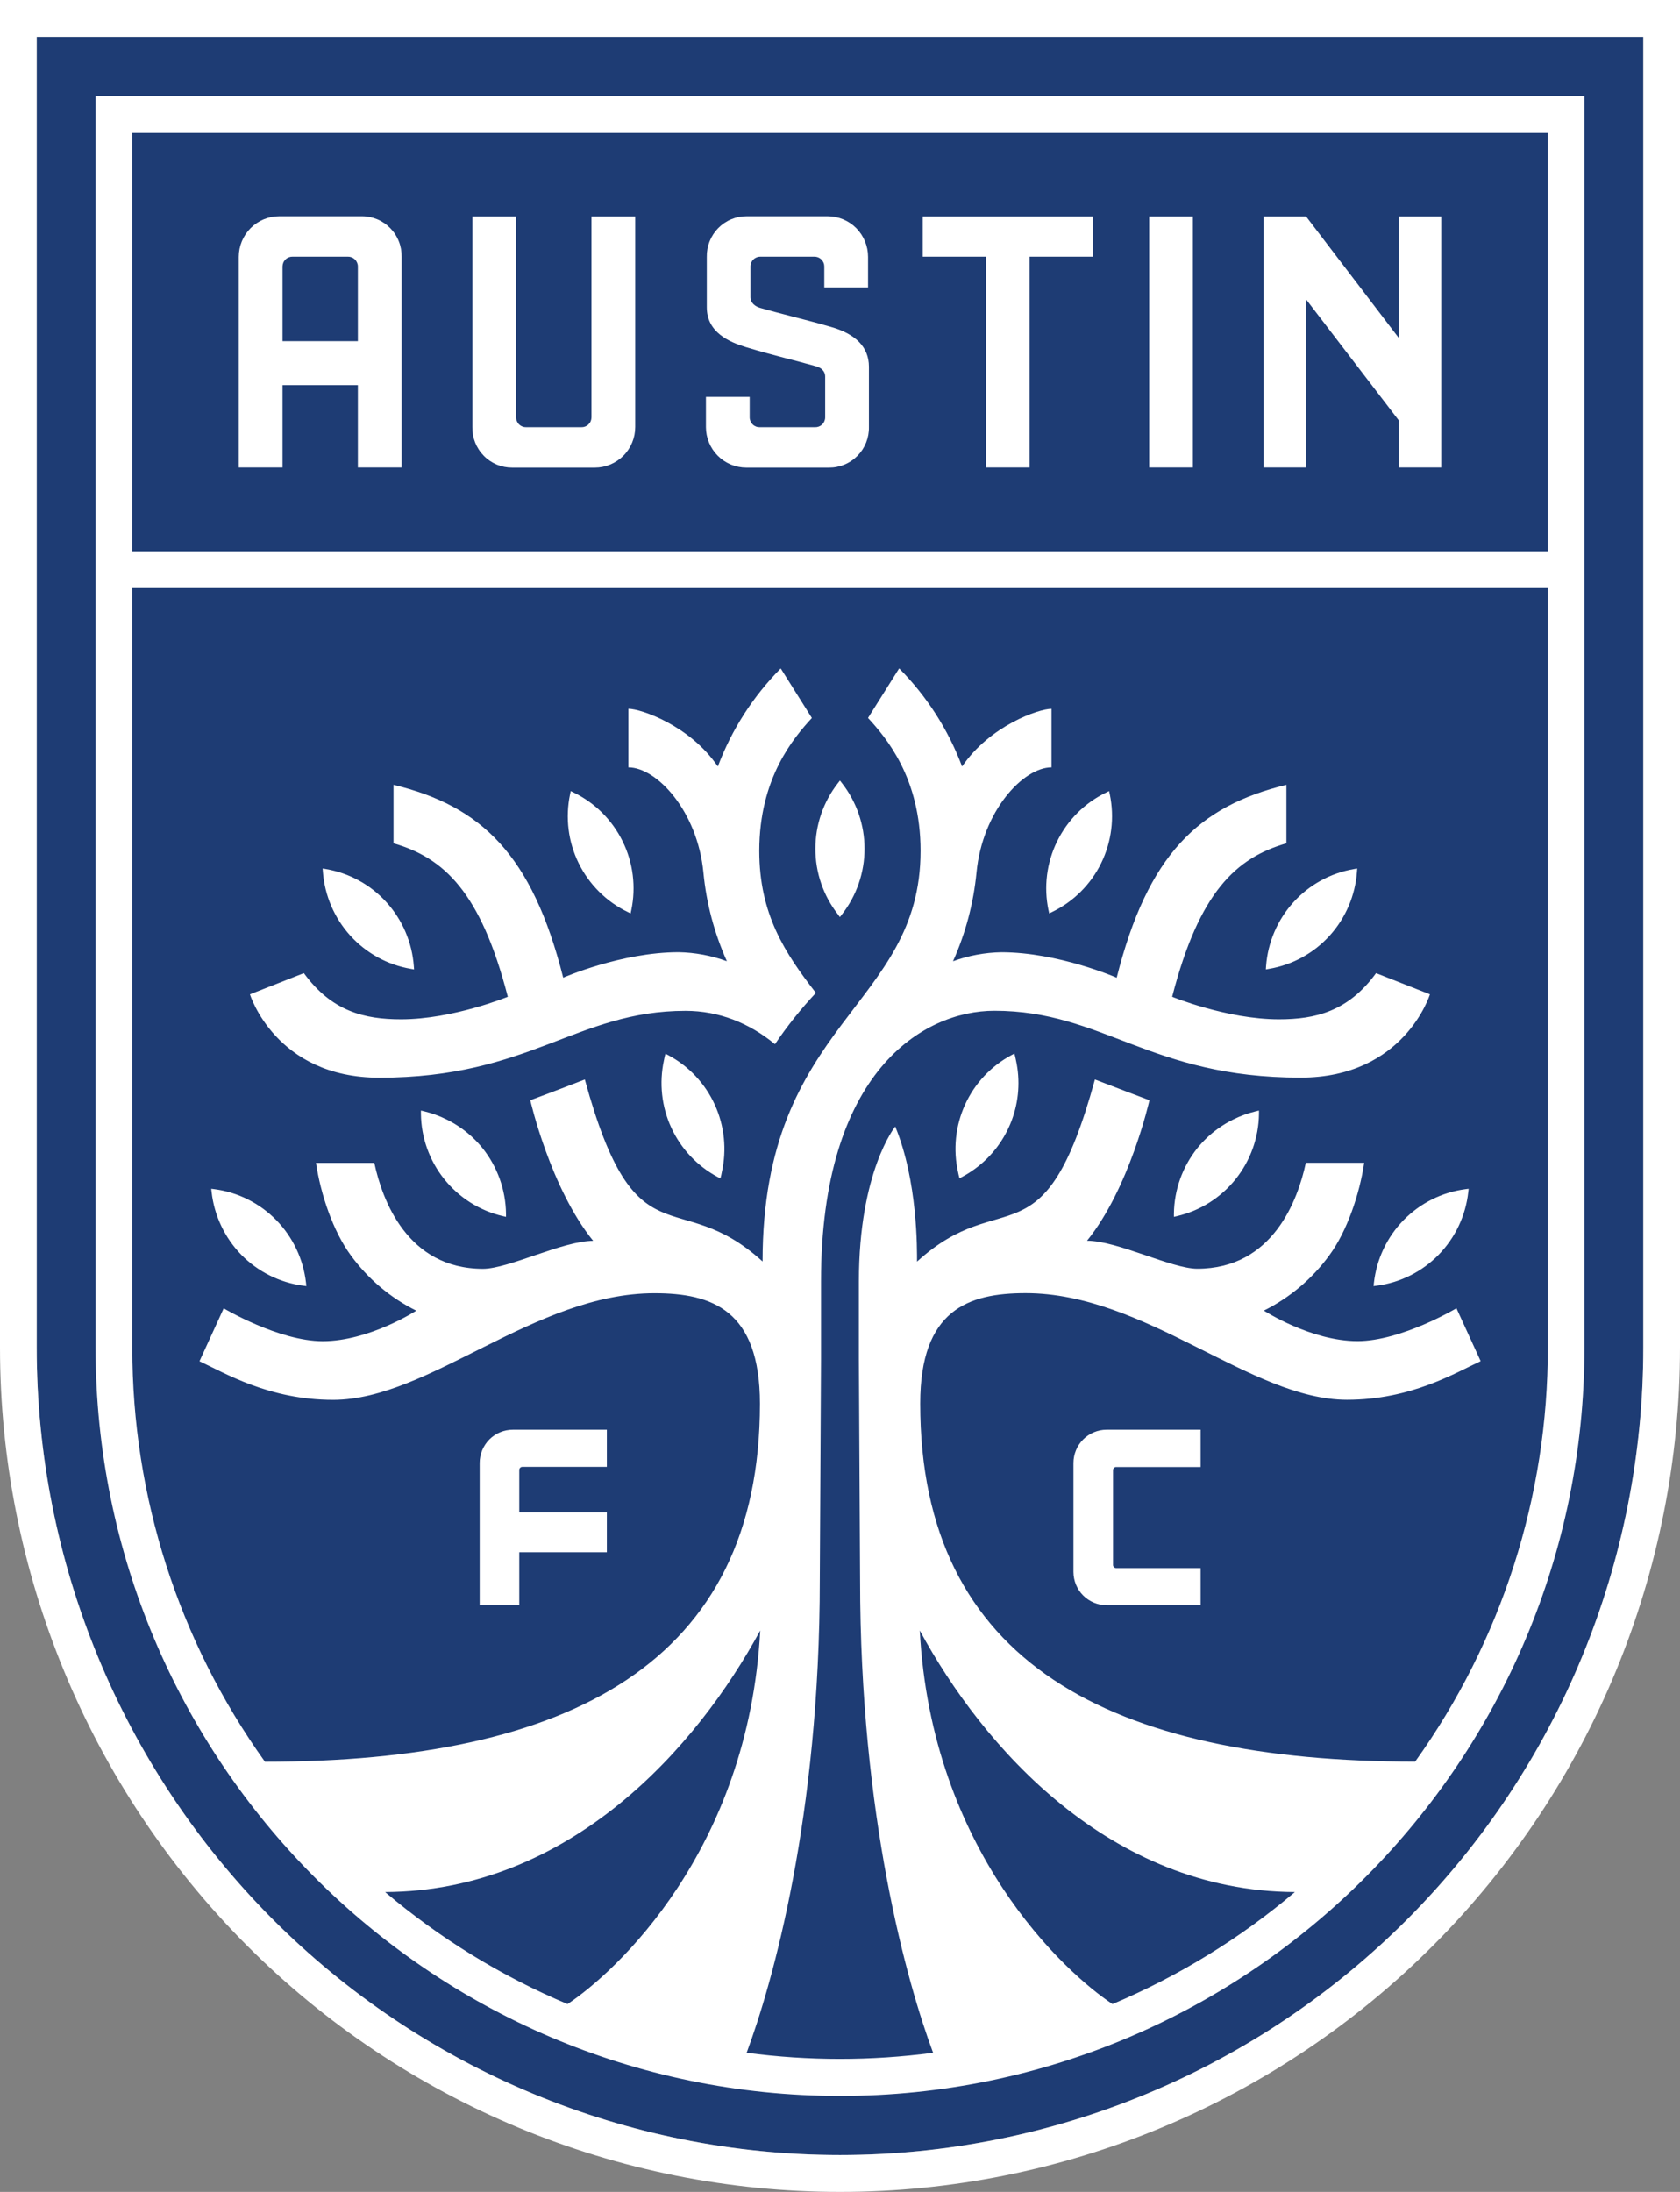
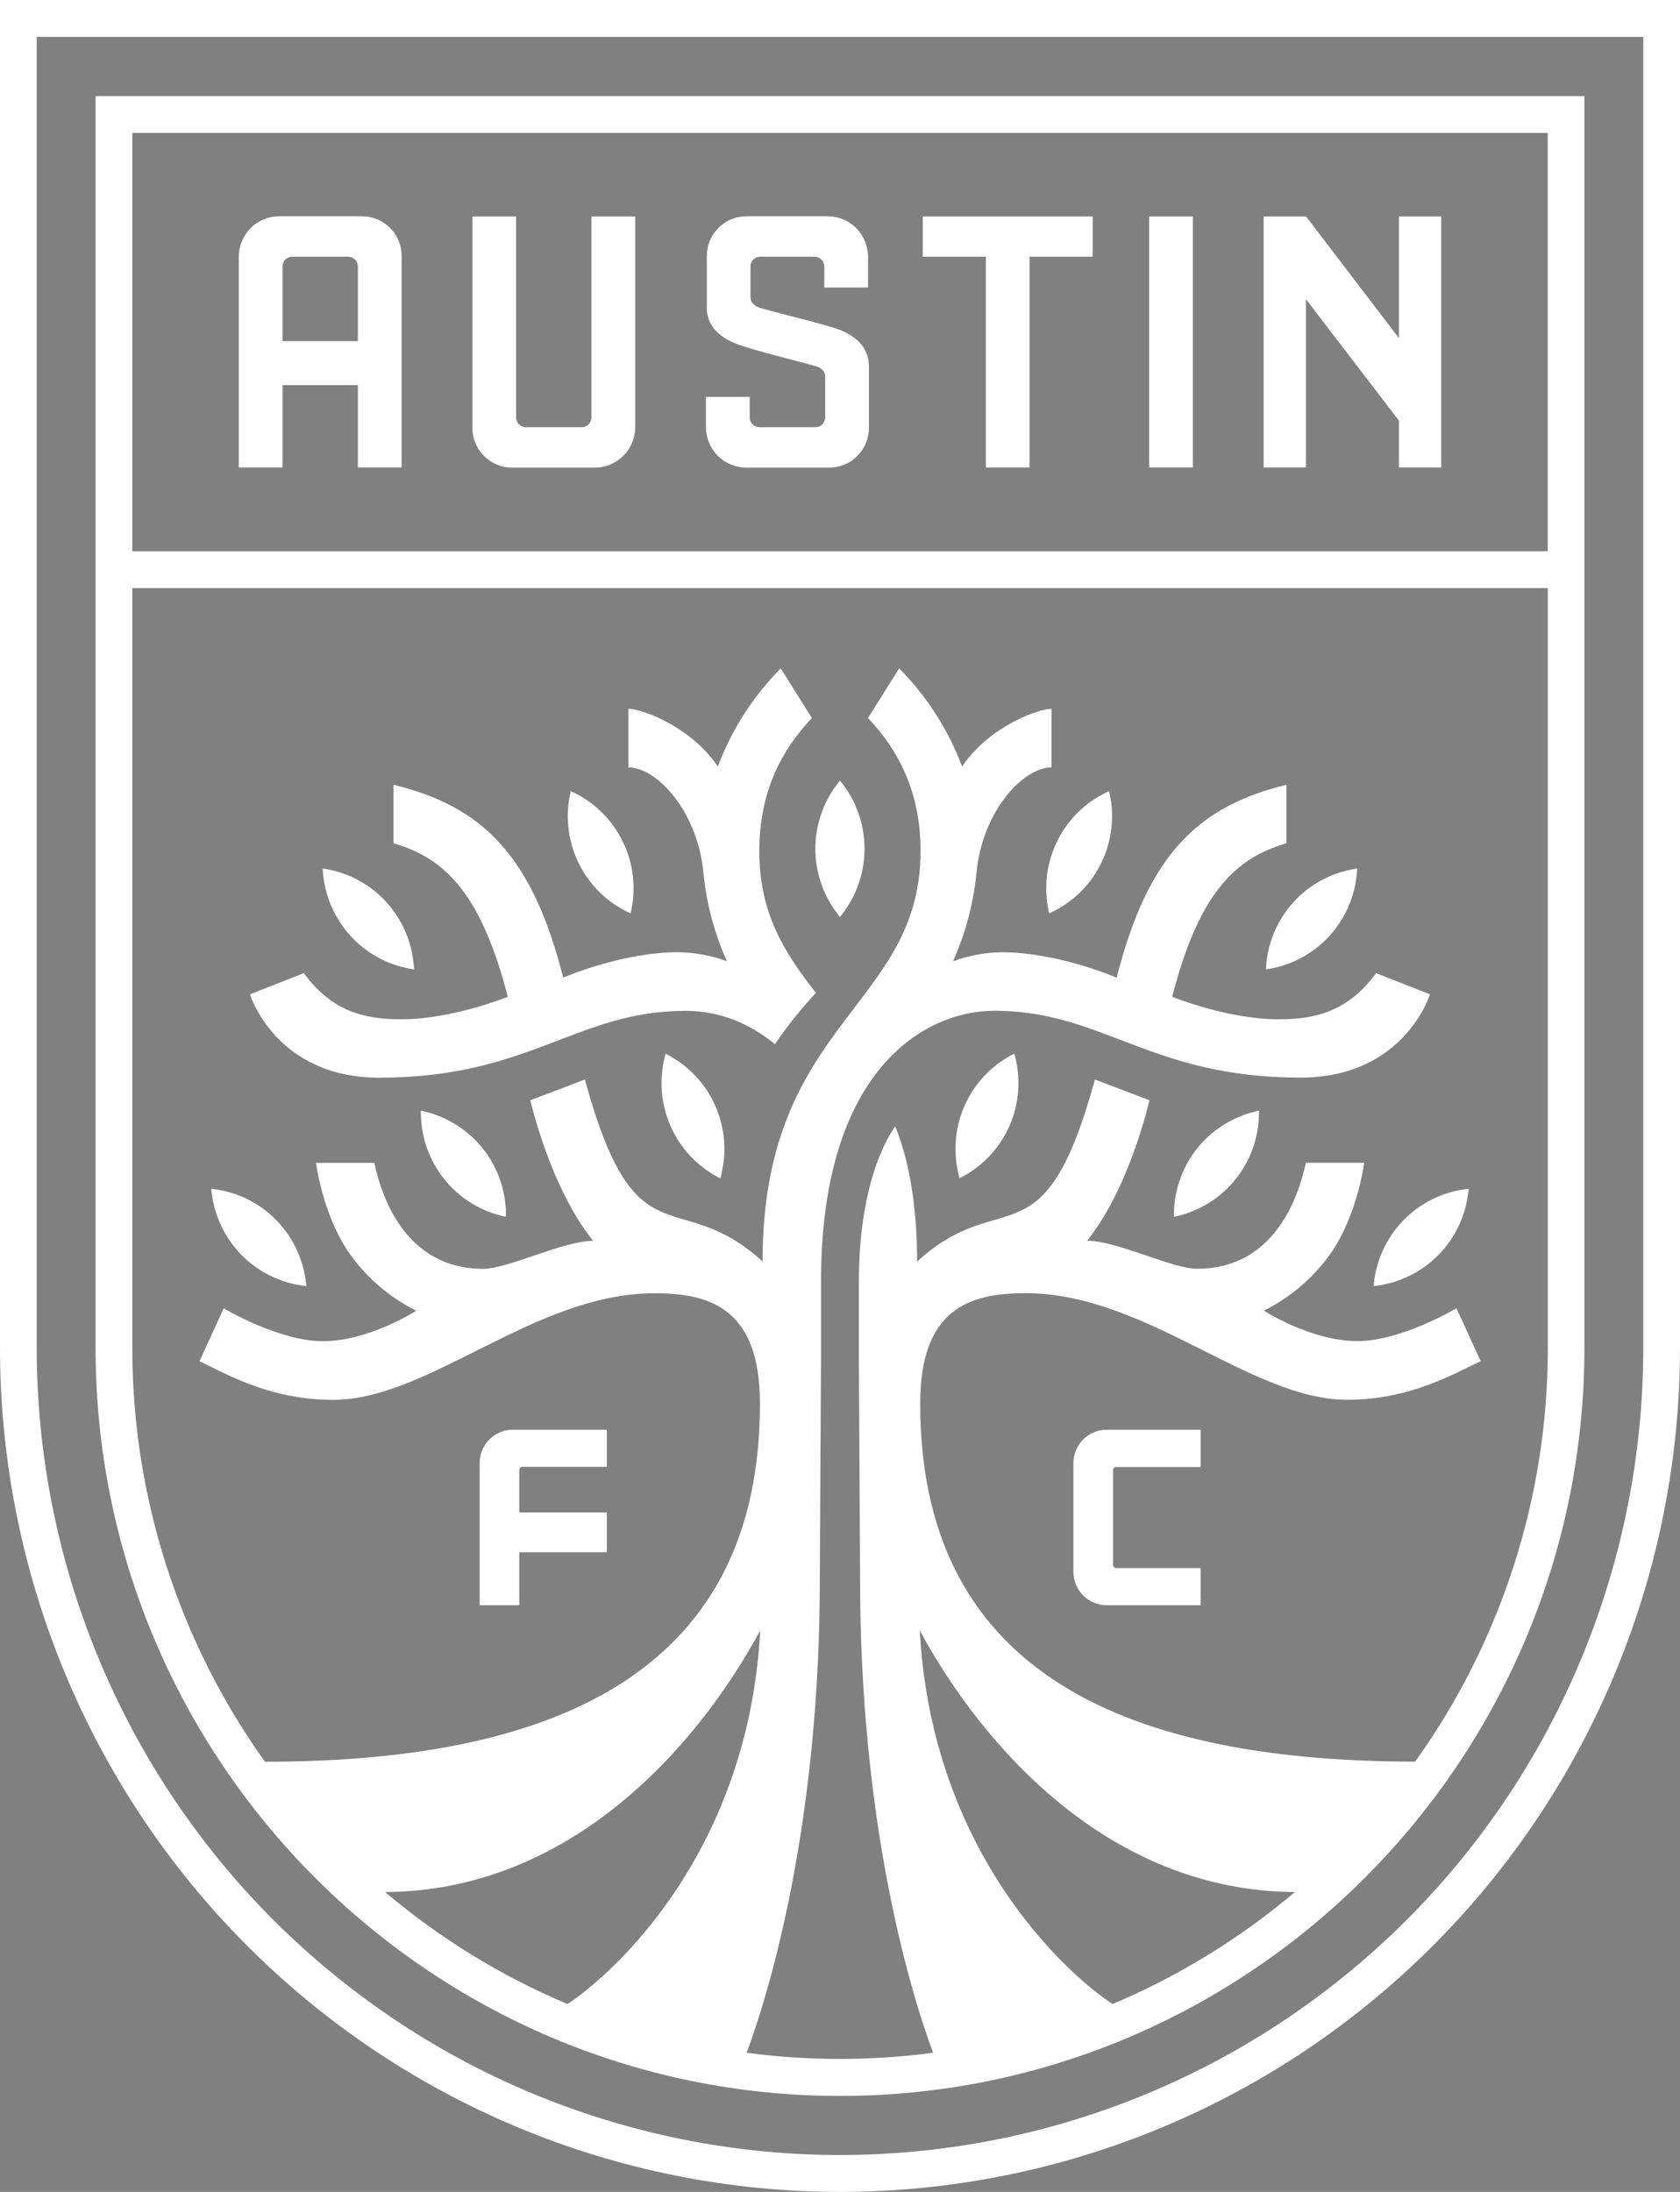
<svg xmlns="http://www.w3.org/2000/svg" width="46" height="60" viewBox="0 0 46 60" fill="none">
  <rect x="0" y="0" width="46" height="60" fill="#808080" stroke="none" />
-   <path d="M42.88 1.01H1.005V36.89C1.005 42.751 3.323 48.372 7.447 52.517C11.572 56.661 17.167 58.99 23 58.99C28.833 58.99 34.428 56.661 38.553 52.517C42.677 48.372 44.995 42.751 44.995 36.89V1.01H42.88Z" fill="#1E3C74" />
  <path d="M16.195 5.924H17.393V11.69C17.393 11.984 17.276 12.267 17.069 12.475C16.861 12.683 16.58 12.8 16.287 12.8H14.026C13.881 12.801 13.738 12.773 13.604 12.718C13.47 12.662 13.348 12.58 13.247 12.476C13.145 12.373 13.065 12.25 13.011 12.115C12.957 11.98 12.931 11.835 12.934 11.69V5.924H14.132V11.427C14.132 11.463 14.139 11.498 14.154 11.531C14.168 11.564 14.188 11.594 14.214 11.619C14.24 11.644 14.27 11.663 14.304 11.676C14.337 11.689 14.373 11.695 14.408 11.694H15.918C15.954 11.695 15.989 11.689 16.023 11.676C16.056 11.663 16.087 11.644 16.112 11.619C16.138 11.594 16.159 11.564 16.173 11.531C16.187 11.498 16.194 11.463 16.195 11.427V5.924ZM10.997 7.031V12.797H9.799V10.543H7.736V12.797H6.538V7.031C6.538 6.736 6.655 6.453 6.862 6.245C7.07 6.037 7.351 5.92 7.644 5.92H9.908C10.053 5.919 10.196 5.948 10.329 6.003C10.463 6.059 10.584 6.141 10.685 6.245C10.787 6.348 10.867 6.471 10.92 6.606C10.974 6.741 11 6.885 10.997 7.031ZM9.799 7.293C9.799 7.257 9.791 7.222 9.777 7.189C9.763 7.156 9.743 7.126 9.717 7.101C9.691 7.076 9.661 7.057 9.627 7.044C9.594 7.031 9.559 7.025 9.523 7.026H8.013C7.977 7.025 7.942 7.031 7.908 7.044C7.875 7.057 7.844 7.076 7.819 7.101C7.793 7.126 7.772 7.156 7.758 7.189C7.744 7.222 7.737 7.257 7.736 7.293V9.339H9.799V7.293ZM25.266 7.026H26.994V12.797H28.192V7.026H29.921V5.924H25.266V7.026ZM31.465 12.797H32.663V5.923H31.465V12.797ZM22.746 8.947C22.359 8.835 22.016 8.747 21.683 8.661C21.387 8.582 21.108 8.514 20.821 8.43C20.69 8.396 20.548 8.299 20.548 8.133V7.293C20.548 7.257 20.555 7.222 20.57 7.189C20.584 7.156 20.604 7.126 20.63 7.101C20.656 7.076 20.686 7.057 20.72 7.044C20.753 7.031 20.788 7.025 20.824 7.026H22.294C22.33 7.025 22.365 7.031 22.399 7.044C22.432 7.057 22.462 7.076 22.488 7.101C22.514 7.126 22.534 7.156 22.549 7.189C22.563 7.222 22.57 7.257 22.57 7.293V7.869H23.768V7.031C23.768 6.737 23.652 6.455 23.446 6.246C23.239 6.038 22.959 5.921 22.667 5.92H20.444C20.299 5.919 20.156 5.947 20.022 6.003C19.889 6.058 19.767 6.141 19.666 6.244C19.564 6.348 19.484 6.47 19.43 6.606C19.376 6.741 19.35 6.885 19.353 7.031V8.416C19.353 9.096 19.966 9.363 20.426 9.503C20.865 9.635 21.183 9.718 21.518 9.806C21.765 9.87 22.011 9.933 22.321 10.02C22.558 10.079 22.594 10.225 22.594 10.307V11.427C22.594 11.463 22.586 11.498 22.572 11.531C22.558 11.564 22.538 11.594 22.512 11.619C22.486 11.644 22.456 11.663 22.422 11.676C22.389 11.689 22.353 11.695 22.318 11.694H20.804C20.768 11.695 20.732 11.689 20.699 11.676C20.666 11.663 20.635 11.644 20.61 11.619C20.584 11.594 20.563 11.564 20.549 11.531C20.535 11.498 20.527 11.463 20.527 11.427V10.864H19.329V11.69C19.329 11.984 19.446 12.267 19.653 12.475C19.86 12.683 20.142 12.8 20.435 12.8H22.7C22.845 12.801 22.988 12.773 23.122 12.717C23.256 12.662 23.377 12.58 23.479 12.476C23.581 12.373 23.661 12.25 23.715 12.115C23.768 11.979 23.795 11.835 23.792 11.69V10.034C23.789 9.508 23.438 9.142 22.746 8.947ZM38.304 5.923V9.256L35.76 5.923H34.6V12.797H35.758V8.19L38.304 11.513V12.797H39.462V5.923H38.304Z" fill="white" />
  <path d="M14.218 43.94H13.134V40.047C13.134 39.805 13.23 39.574 13.399 39.403C13.569 39.233 13.799 39.137 14.04 39.136H16.616V40.153H14.309C14.286 40.151 14.264 40.159 14.247 40.174C14.23 40.189 14.22 40.21 14.218 40.232V41.401H16.616V42.491H14.218V43.94ZM29.392 40.047V43.029C29.393 43.271 29.488 43.502 29.658 43.673C29.828 43.843 30.058 43.939 30.298 43.94H32.874V42.923H30.567C30.544 42.925 30.522 42.917 30.505 42.902C30.488 42.887 30.477 42.866 30.476 42.844V40.236C30.477 40.214 30.488 40.193 30.505 40.178C30.522 40.163 30.544 40.155 30.567 40.157H32.874V39.136H30.298C30.058 39.137 29.828 39.233 29.658 39.403C29.488 39.574 29.393 39.805 29.392 40.047ZM37.619 35.116L37.609 35.205L37.697 35.194C38.34 35.11 38.937 34.812 39.391 34.347C39.846 33.882 40.132 33.277 40.203 32.629L40.213 32.541L40.125 32.552C39.482 32.636 38.886 32.934 38.431 33.399C37.977 33.864 37.691 34.469 37.619 35.116ZM33.772 30.642C33.624 30.714 33.483 30.799 33.35 30.895C33.137 31.047 32.947 31.228 32.783 31.431C32.377 31.939 32.152 32.569 32.143 33.22V33.309L32.229 33.289C32.861 33.142 33.425 32.786 33.832 32.278C34.238 31.771 34.464 31.141 34.472 30.489V30.399L34.385 30.42C34.173 30.471 33.967 30.545 33.772 30.642ZM27.797 28.925L27.776 28.839L27.697 28.881C27.136 29.18 26.688 29.657 26.424 30.238C26.16 30.819 26.093 31.47 26.234 32.093C26.24 32.117 26.244 32.143 26.25 32.167L26.272 32.254L26.351 32.212C26.472 32.147 26.589 32.074 26.699 31.992C27.153 31.66 27.5 31.202 27.699 30.675C27.898 30.148 27.939 29.573 27.818 29.023C27.81 28.99 27.806 28.958 27.797 28.925ZM34.66 26.537L34.748 26.521C35.387 26.413 35.972 26.093 36.409 25.61C36.845 25.128 37.108 24.513 37.155 23.863L37.161 23.774L37.073 23.789C36.434 23.897 35.849 24.218 35.413 24.7C34.977 25.182 34.714 25.797 34.666 26.447L34.66 26.537ZM28.71 24.917L28.728 25.004L28.807 24.965C29.391 24.683 29.865 24.212 30.151 23.628C30.437 23.044 30.52 22.38 30.387 21.742L30.368 21.654L30.289 21.693C29.704 21.975 29.231 22.446 28.945 23.031C28.658 23.615 28.575 24.279 28.709 24.917H28.71ZM22.995 25.101V25.096L22.999 25.101L23.054 25.03C23.454 24.518 23.672 23.885 23.672 23.233C23.672 22.582 23.454 21.949 23.054 21.437L22.998 21.366L22.943 21.437C22.543 21.949 22.326 22.582 22.326 23.233C22.326 23.885 22.543 24.518 22.943 25.03L22.995 25.101ZM6.606 34.347C7.061 34.81 7.657 35.109 8.3 35.194L8.388 35.205L8.379 35.116C8.306 34.469 8.02 33.865 7.566 33.4C7.111 32.935 6.515 32.636 5.873 32.552L5.784 32.541L5.794 32.629C5.867 33.277 6.153 33.881 6.606 34.347ZM13.214 31.431C13.05 31.228 12.86 31.048 12.648 30.895C12.514 30.799 12.373 30.714 12.225 30.642C12.03 30.545 11.824 30.471 11.612 30.42L11.525 30.399V30.489C11.533 31.141 11.758 31.771 12.165 32.278C12.572 32.786 13.136 33.142 13.768 33.289L13.855 33.309V33.22C13.845 32.569 13.62 31.939 13.214 31.431ZM18.3 28.885L18.221 28.843L18.199 28.929C18.191 28.962 18.186 28.994 18.179 29.027C18.045 29.646 18.116 30.293 18.38 30.868C18.645 31.444 19.09 31.917 19.646 32.216L19.725 32.258L19.747 32.172C19.753 32.147 19.756 32.121 19.762 32.097C19.904 31.474 19.837 30.823 19.573 30.242C19.309 29.661 18.861 29.184 18.3 28.885ZM9.591 25.611C10.027 26.091 10.611 26.412 11.249 26.521L11.338 26.537L11.331 26.447C11.283 25.797 11.02 25.182 10.584 24.7C10.148 24.218 9.563 23.897 8.923 23.789L8.835 23.774L8.841 23.863C8.89 24.513 9.154 25.128 9.591 25.611ZM17.188 24.965L17.267 25.004L17.285 24.917C17.419 24.279 17.336 23.615 17.049 23.031C16.763 22.447 16.29 21.975 15.706 21.693L15.627 21.654L15.609 21.742C15.475 22.38 15.558 23.044 15.844 23.628C16.131 24.212 16.604 24.683 17.188 24.965ZM10.388 29.5C14.514 29.5 15.787 27.67 18.771 27.67C19.681 27.67 20.515 28.002 21.219 28.583C21.555 28.086 21.93 27.617 22.34 27.179C21.498 26.094 20.79 25.03 20.79 23.291C20.79 21.297 21.732 20.196 22.23 19.654L21.377 18.297C20.621 19.06 20.034 19.974 19.655 20.981C18.891 19.859 17.549 19.402 17.206 19.402V21.006C17.98 21.006 19.096 22.196 19.26 23.881C19.34 24.721 19.558 25.542 19.903 26.312C19.479 26.157 19.032 26.073 18.581 26.065C17.015 26.065 15.421 26.762 15.421 26.762C14.57 23.391 13.182 22.064 10.775 21.483V23.084C12.15 23.481 13.162 24.41 13.904 27.285C13.904 27.285 12.398 27.902 10.982 27.902C9.985 27.902 9.086 27.689 8.32 26.638L6.844 27.218C6.844 27.218 7.542 29.5 10.388 29.5ZM2.617 2.63H43.383V36.89C43.383 48.183 34.239 57.373 23 57.373C11.761 57.373 2.617 48.183 2.617 36.89V2.63ZM20.816 44.631C19.088 47.825 15.618 51.764 10.545 51.792C12.046 53.062 13.73 54.096 15.539 54.858C16.854 53.987 20.493 50.666 20.816 44.631ZM35.455 51.792C30.382 51.764 26.912 47.825 25.184 44.631C25.507 50.666 29.147 53.987 30.461 54.858C32.27 54.096 33.954 53.062 35.455 51.792ZM3.623 15.089H42.378V3.64H3.623V15.089ZM3.623 36.89C3.619 40.958 4.89 44.923 7.255 48.225C15.59 48.225 20.808 45.518 20.808 38.424C20.808 35.851 19.486 35.4 17.921 35.4C14.633 35.4 11.751 38.319 9.122 38.319C7.364 38.319 6.152 37.582 5.462 37.262L6.125 35.814C6.125 35.814 7.635 36.713 8.836 36.713C10.111 36.713 11.398 35.878 11.398 35.878C10.689 35.526 10.076 35.007 9.608 34.366C9.118 33.704 8.778 32.684 8.652 31.832H10.249C10.463 32.835 11.145 34.73 13.224 34.732C13.926 34.732 15.412 33.966 16.241 33.966C15.067 32.517 14.52 30.117 14.52 30.117C14.52 30.117 15.209 29.862 16.013 29.549C17.42 34.686 18.532 32.391 20.88 34.531C20.88 27.934 25.206 27.594 25.206 23.29C25.206 21.295 24.265 20.195 23.767 19.653L24.62 18.296C25.377 19.059 25.964 19.974 26.343 20.982C27.106 19.86 28.448 19.403 28.791 19.403V21.006C28.017 21.006 26.901 22.197 26.738 23.881C26.657 24.722 26.44 25.543 26.094 26.313C26.518 26.157 26.966 26.074 27.417 26.066C28.983 26.066 30.576 26.763 30.576 26.763C31.427 23.392 32.816 22.065 35.223 21.483V23.084C33.849 23.481 32.836 24.41 32.095 27.285C32.095 27.285 33.6 27.902 35.017 27.902C36.014 27.902 36.912 27.689 37.678 26.638L39.153 27.218C39.153 27.218 38.456 29.498 35.61 29.498C31.483 29.498 30.21 27.668 27.227 27.668C25.282 27.668 22.48 29.328 22.48 35.077V37.198C22.48 37.198 22.447 43.045 22.447 43.234C22.447 49.729 21.155 54.278 20.444 56.191C22.139 56.416 23.855 56.416 25.549 56.191C24.838 54.28 23.55 49.729 23.55 43.236C23.55 43.047 23.517 37.199 23.517 37.199C23.517 36.301 23.517 35.702 23.517 35.078C23.517 32.063 24.512 30.837 24.512 30.837C25.131 32.332 25.109 34.224 25.109 34.535C27.461 32.387 28.571 34.694 29.98 29.549C30.37 29.702 31.473 30.117 31.473 30.117C31.473 30.117 30.935 32.517 29.764 33.963C30.593 33.963 32.078 34.728 32.781 34.73C34.859 34.73 35.541 32.833 35.755 31.829H37.353C37.227 32.682 36.886 33.701 36.397 34.364C35.929 35.005 35.315 35.523 34.606 35.876C34.606 35.876 35.893 36.711 37.169 36.711C38.37 36.711 39.879 35.812 39.879 35.812L40.542 37.26C39.852 37.577 38.639 38.317 36.882 38.317C34.253 38.317 31.371 35.398 28.083 35.398C26.518 35.398 25.196 35.849 25.196 38.421C25.196 45.516 30.414 48.219 38.748 48.222C41.114 44.921 42.386 40.955 42.381 36.888V16.097H3.623V36.89ZM46 0V36.89C46 43.019 43.577 48.897 39.264 53.231C34.95 57.565 29.1 60 23 60C16.9 60 11.05 57.565 6.737 53.231C2.423 48.897 0 43.019 0 36.89V0H46ZM44.995 1.01H1.005V36.89C1.005 42.751 3.323 48.372 7.447 52.517C11.572 56.661 17.167 58.99 23 58.99C28.833 58.99 34.428 56.661 38.553 52.517C42.677 48.372 44.995 42.751 44.995 36.89V1.01Z" fill="white" />
</svg>